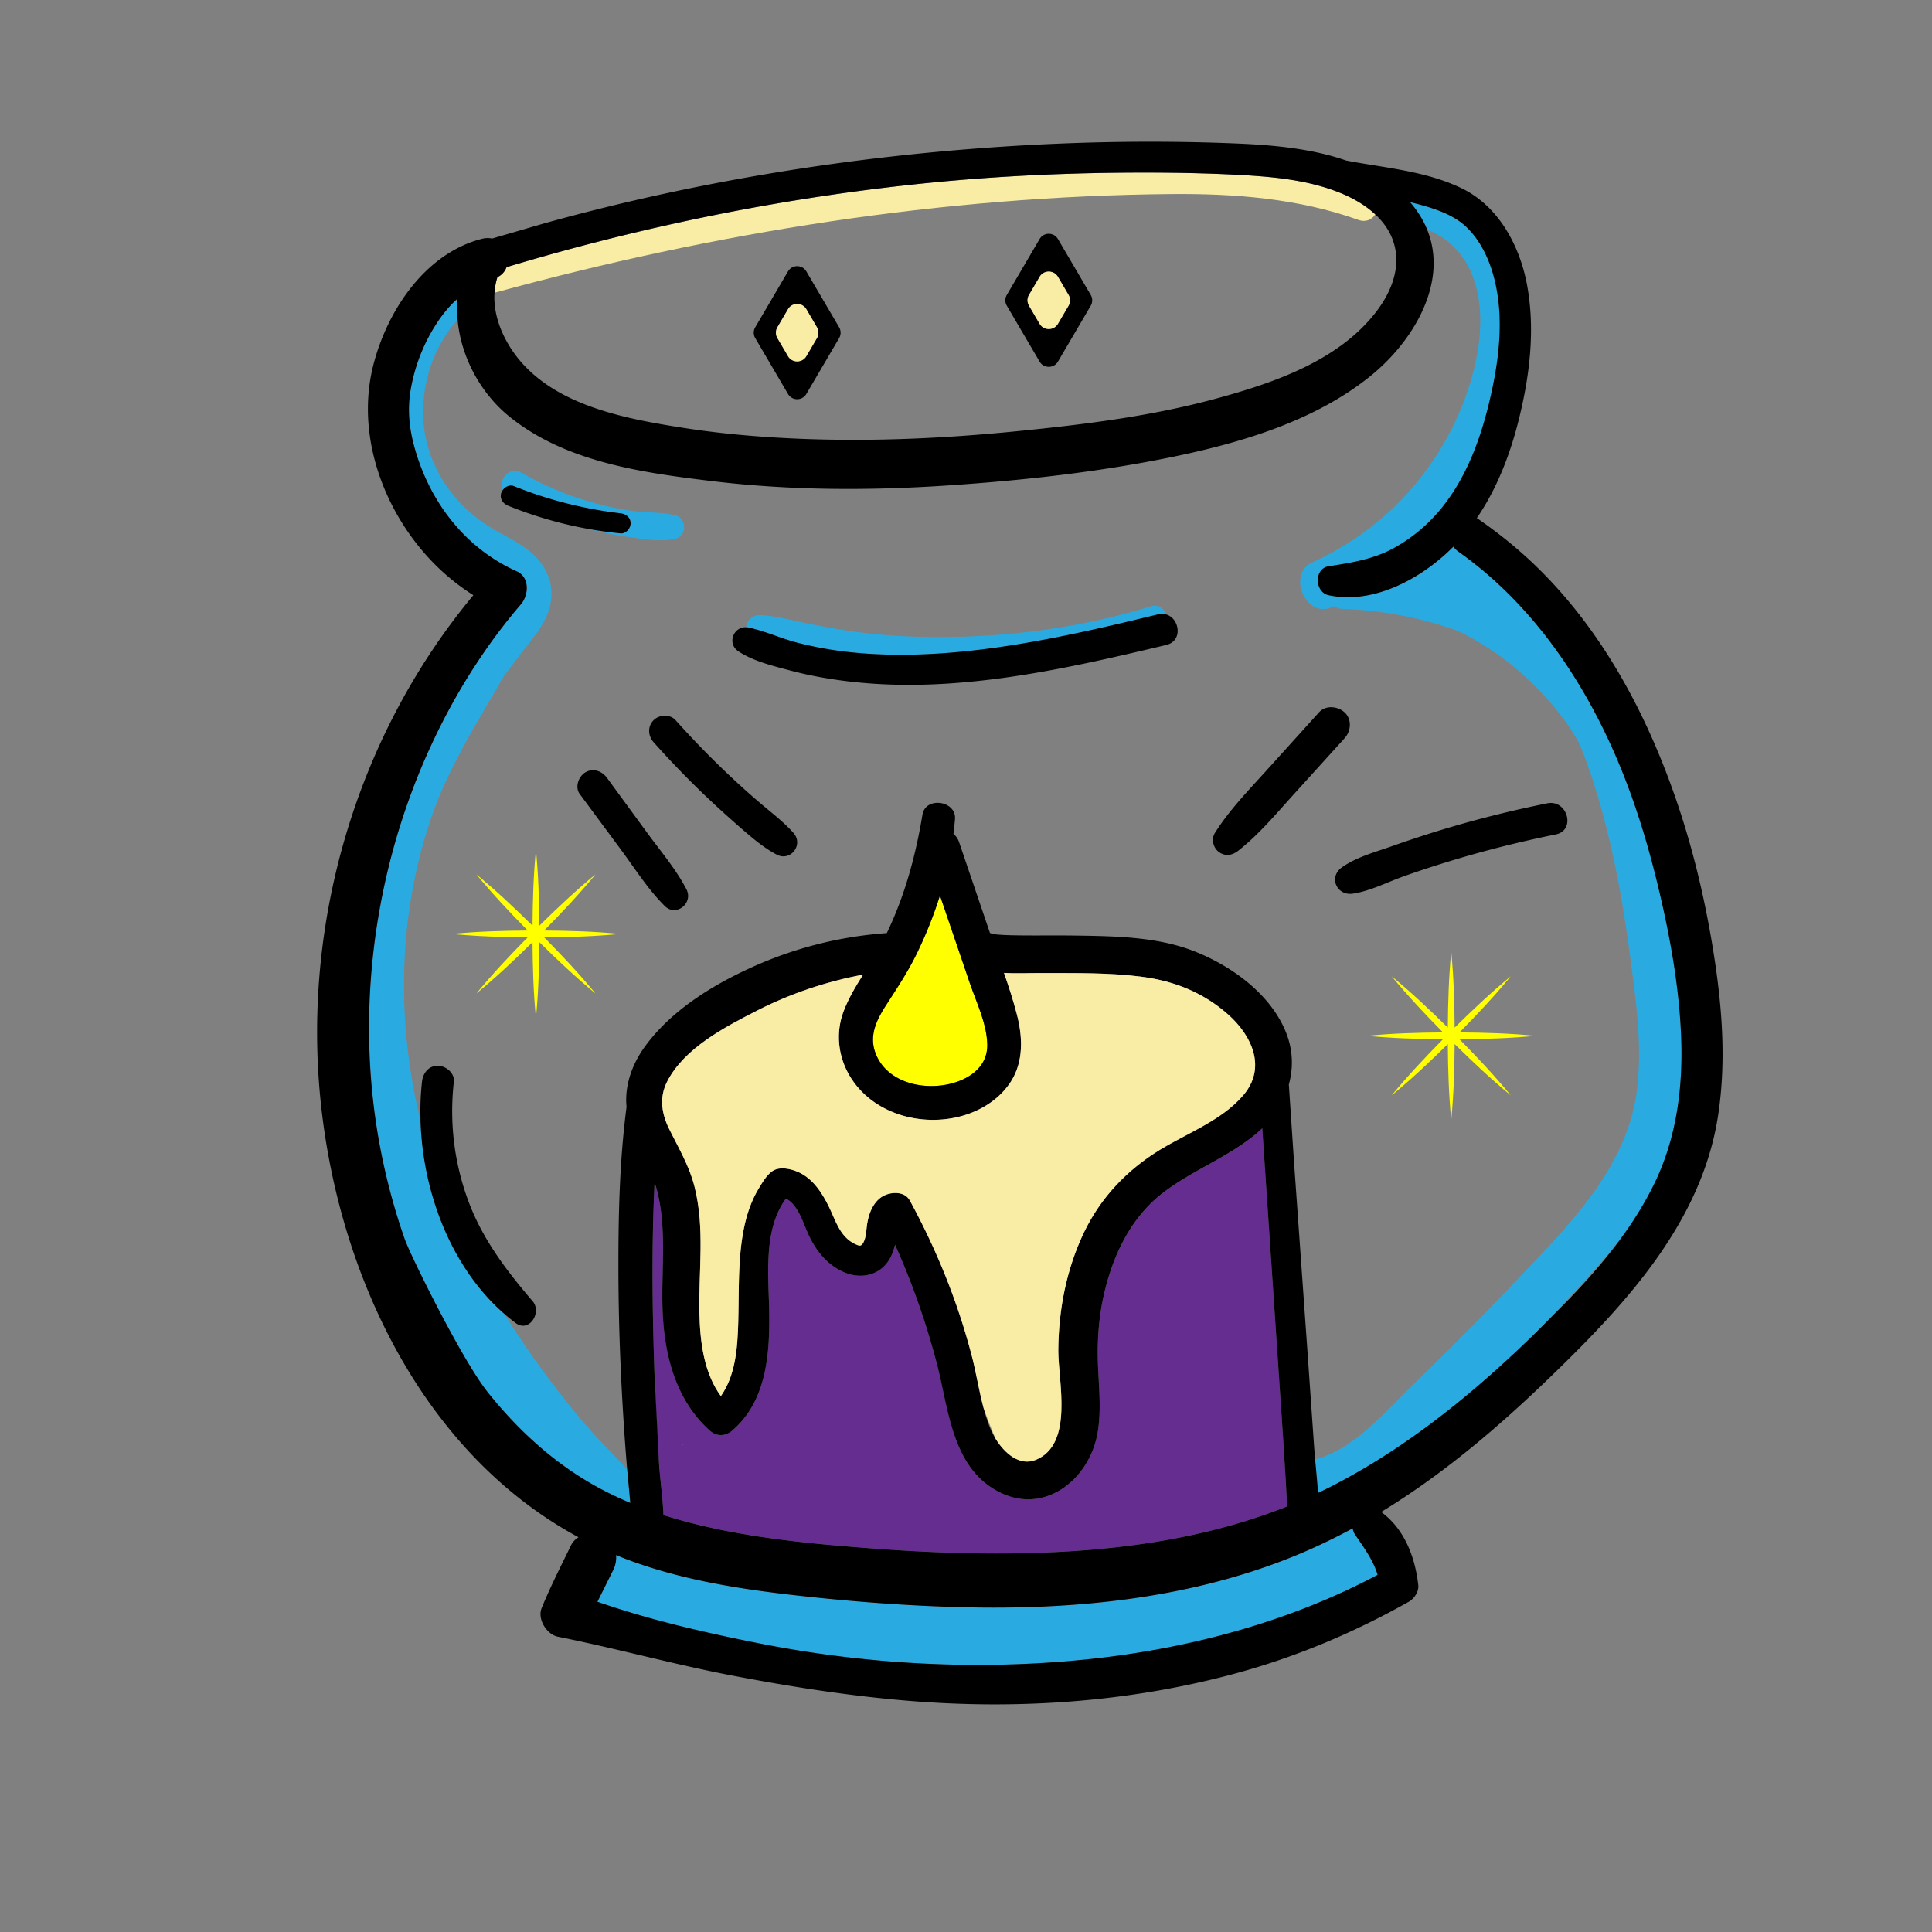
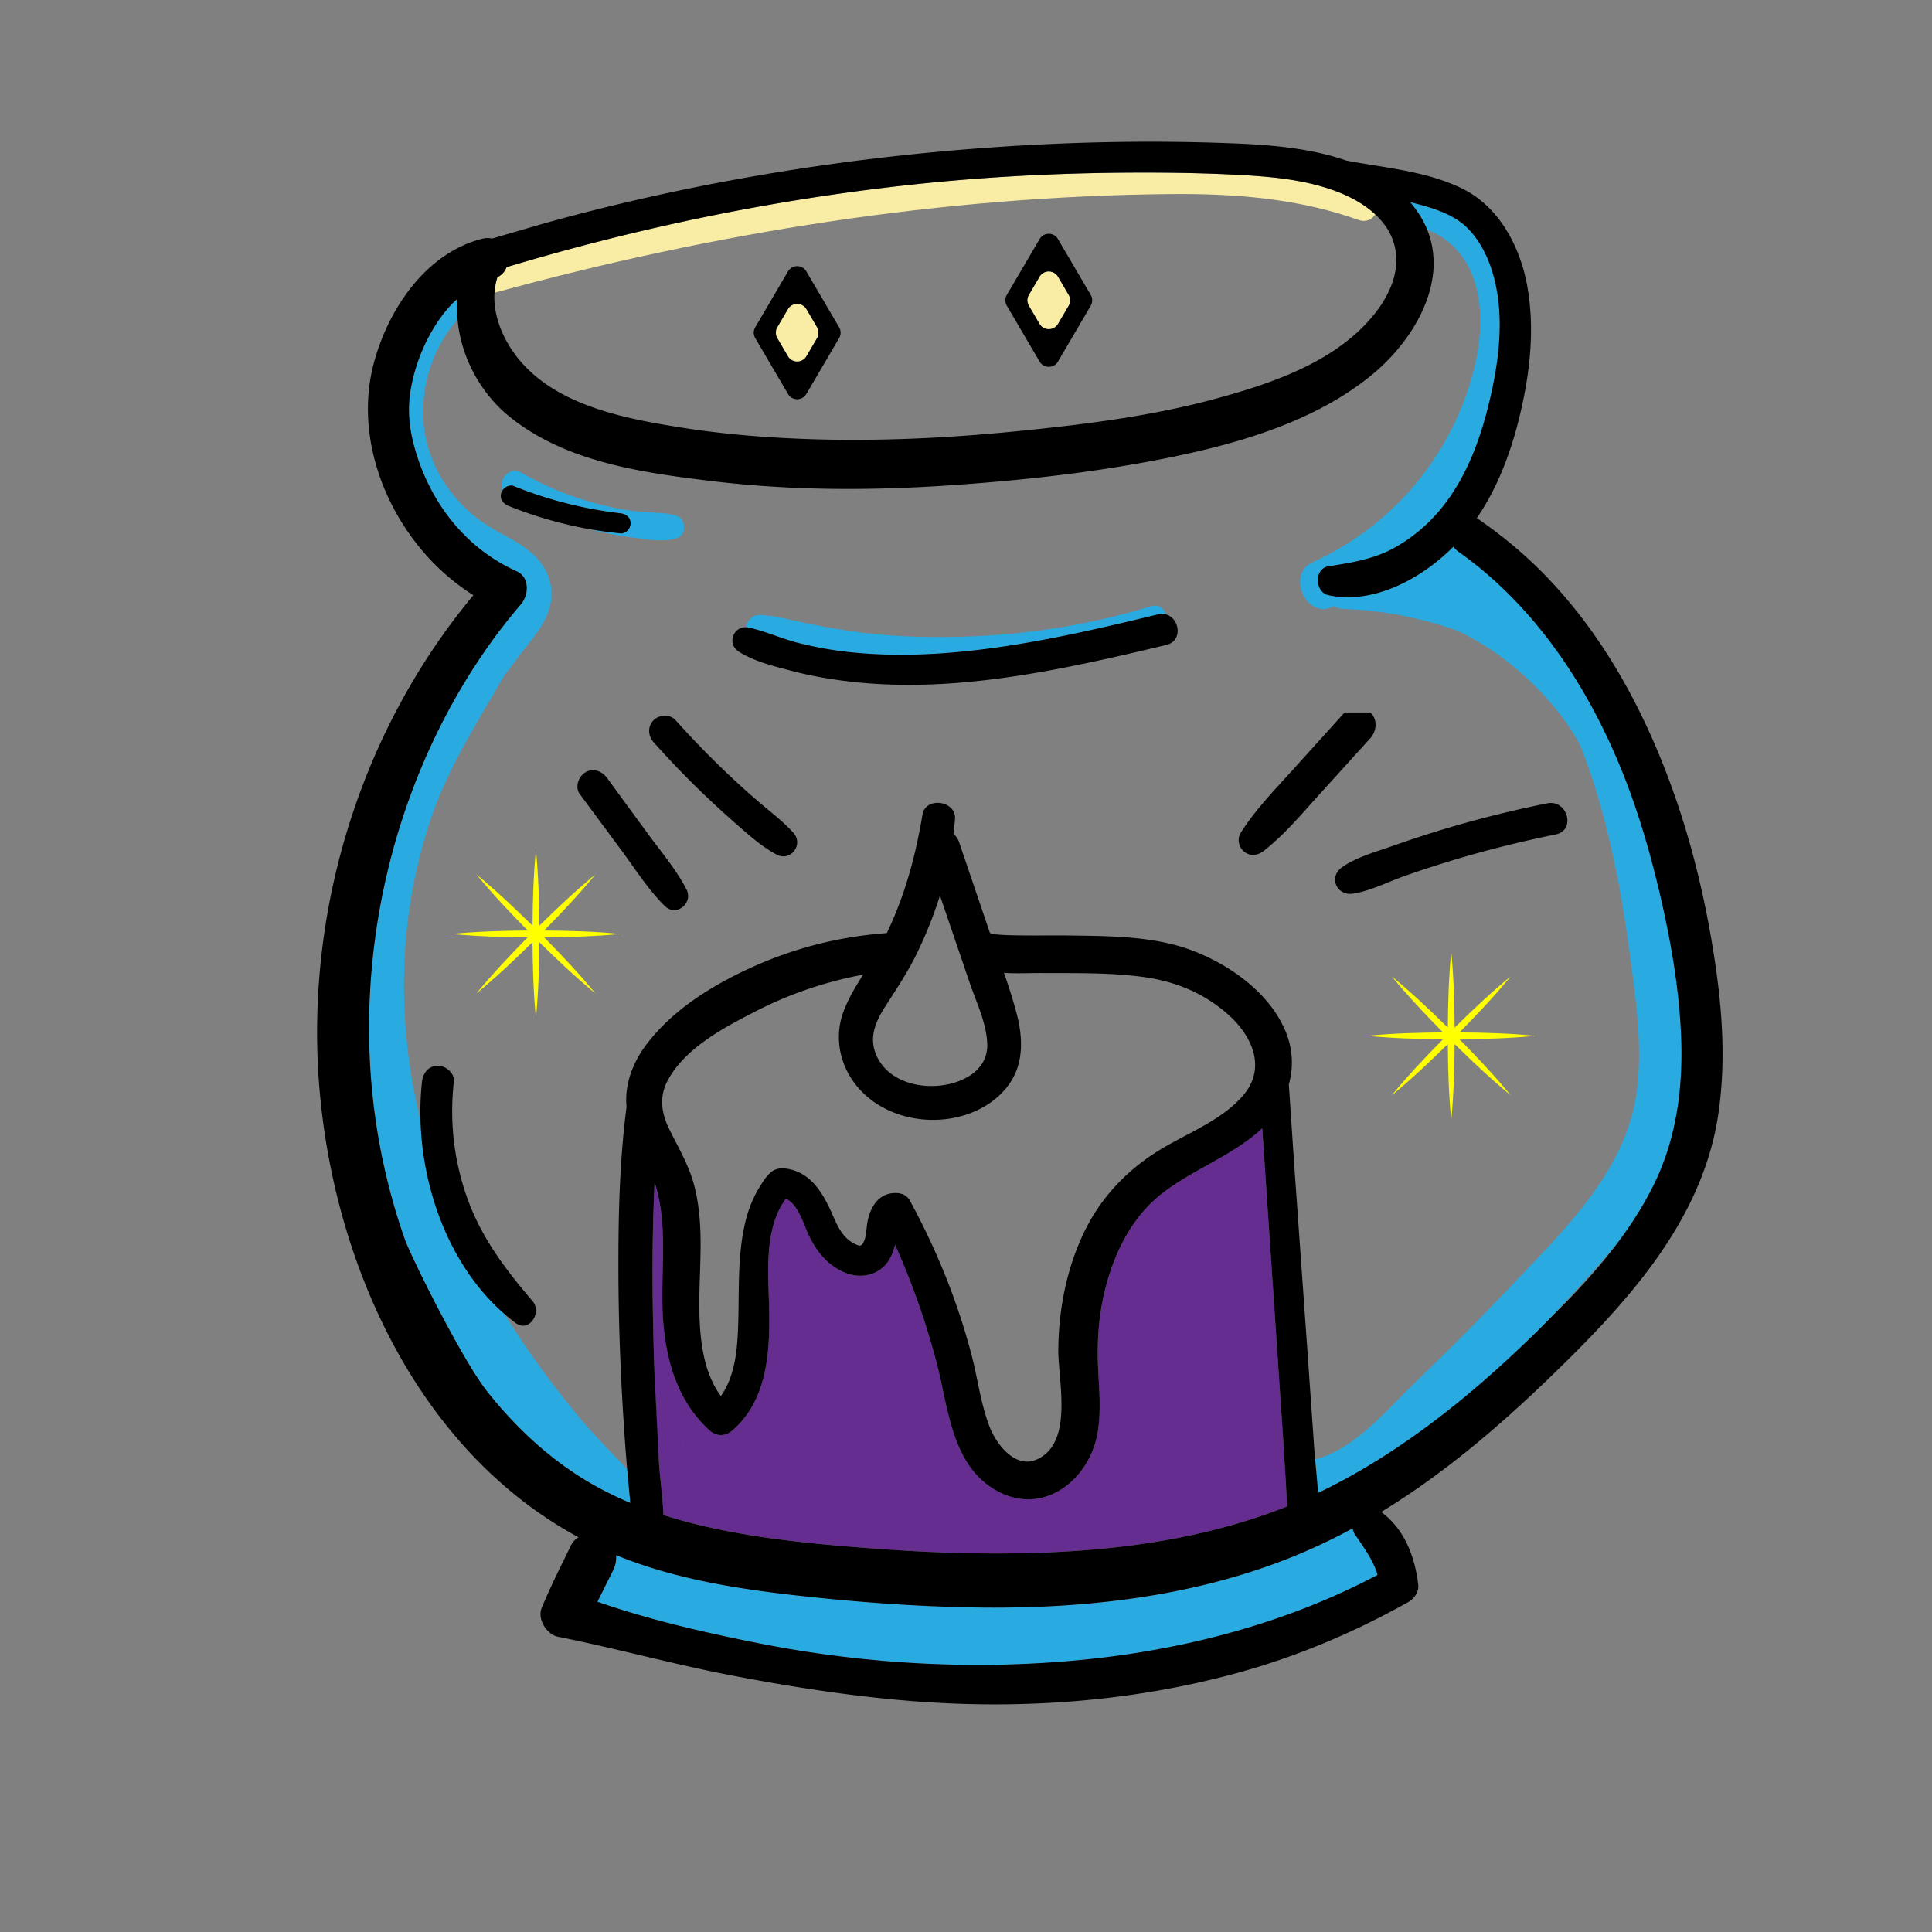
<svg xmlns="http://www.w3.org/2000/svg" xmlns:xlink="http://www.w3.org/1999/xlink" viewBox="0 0 2100 2100">
  <rect x="0" y="0" width="2100" height="2100" fill="#808080" stroke="none" />
-   <path d="M1046.78 1173.19c15.88-7.393 26.804-20.067 26.324-38.203-.598-22.561-11.868-45.535-19.045-66.592l-32.375-94.992c-6.772 21.71-15.315 42.889-25.28 63.328-9.533 19.552-21.267 37.291-33.048 55.505-10.544 16.302-19.077 33.363-11.607 52.76 13.893 36.073 63.425 42.909 95.03 28.195z" fill="#ff0" />
  <path d="M710.965 1297.455c-2.719 65.662-1.825 131.507.484 197.168 1.109 31.529 2.748 63.031 4.795 94.512 1.223 18.811 4.111 38.404 4.898 57.648 22.207 7.116 44.962 12.668 67.901 17.168 54.348 10.662 109.781 15.487 164.956 19.551 57.203 4.214 114.537 6.154 171.882 4.386 93.17-2.872 186.572-16.018 273.141-50.481-.584-8.167-.774-16.389-1.268-24.67l-3.173-51.017-22.556-335.354c-1.978 1.911-4.027 3.764-6.151 5.545-31.284 26.229-70.359 40.213-102.423 65.124-34.995 27.189-54.293 68.709-63.756 111.066-4.914 21.994-6.796 44.451-6.465 66.968.406 27.575 4.516 54.734-.168 82.195-8.547 50.104-56.951 89.999-107.055 64.488-51.257-26.098-54.806-89.624-67.519-138.725-11.45-44.225-26.802-88.104-45.608-130.02-1.394 5.603-3.26 11.086-6.246 16.068-10.588 17.663-31.457 21.56-49.462 13.666-19.358-8.487-31.781-25.228-39.869-44.114-4.52-10.555-10.912-30.334-23.094-35.698-25.113 34.228-18.578 85.06-18.089 124.789.56 45.464-3.346 95.655-40.315 127.326-7.362 6.307-16.912 6.527-24.205 0-38.449-34.412-50.293-85.39-51.533-135.193-1.105-44.391 5.537-91.909-8.551-134.754l-.55 12.355zm31.592 273.232l-.458.271-.162-1.073.62.802z" fill="#662d91" />
  <path d="M1470.311 1661.258c-23.395 12.675-47.613 24.051-72.806 33.842-111.144 43.192-232.577 54.815-350.975 51.88-59.924-1.486-119.871-6.042-179.438-12.677-59.776-6.658-119.859-15.925-176.761-36.06a436.24 436.24 0 0 1-20.726-7.947c.536 5.466-.516 11.185-3.131 16.382l-17.078 34.349c56.854 19.798 116.536 33.46 175.237 45.111 115.917 23.008 236.975 29.622 354.666 17.716l.068-.23 7.807-.588c107.223-11.632 214.661-40.48 310.228-91.244-4.757-16.099-14.854-29.55-24.395-43.594-1.518-2.235-2.368-4.585-2.695-6.94zm-786.122 50.409c.027-.291.083-.341 0 0h0zM570.532 1462.39a1061.77 1061.77 0 0 1-22.516-34.429c-57.914-50.51-88.571-132.422-90.934-209.727-26.466-108.642-24.683-223.01 11.843-329.854 18.815-55.036 50.154-103.394 78.697-153.351l19.502-25.84c12.424-16.151 27.607-32.86 31.362-53.54 3.366-18.536-2.642-36.053-15.469-49.612-10.797-11.412-25.077-19.012-38.739-26.383-14.818-7.995-28.227-17.209-40.218-29.093-23.541-23.333-40.06-54.715-43.368-87.927-4.086-41.036 8.672-82.524 35.498-113.898.436-.51.83-1.029 1.191-1.554-.541-6.286-.647-12.59-.294-18.86a18.75 18.75 0 0 0-1.626-2.025c-7.204 6.781-13.615 14.513-19.154 22.712-14.736 21.81-24.603 46.222-29.452 72.084-4.886 26.055-1.552 49.389 6.428 74.331 17.611 55.042 55.172 101.665 108.352 125.546 14.436 6.483 13.164 25.83 4.617 35.83-14.822 17.342-28.67 35.377-41.523 54.227-105.84 155.219-146.703 356.054-110.81 539.569 6.375 32.595 15.053 65.032 26.163 96.648l5.856 13.708c16.341 35.76 60.157 122.076 84.058 152.109 30.291 38.061 66.204 71.781 108.027 96.831 15.171 9.087 30.928 16.897 47.109 23.667l-.606-6.325-2.845-30.365c-17.387-18.413-35.395-36.224-51.681-55.775-21.041-25.26-40.955-51.533-59.467-78.703zm1232.463-495.835c-11.328-47.643-25.573-94.765-44.689-139.901-37.393-88.286-93.687-170.707-172.616-226.701a26.31 26.31 0 0 1-5.939-5.789l-.958.978c-33.8 33.713-85.774 62.241-134.693 51.81-15.098-3.219-15.991-28.925 0-31.431 24.163-3.787 48.046-7.467 69.848-19.202 20.745-11.166 39-26.643 53.721-45.033 29.333-36.645 44.56-82.681 54.208-128.001 8.604-40.417 12.603-83.994 1.291-124.287-5.354-19.071-14.488-37.879-28.834-51.845-11.714-11.403-27.611-17.754-43.005-22.453-6.141-1.874-12.335-3.491-18.563-4.95 2.592 3.048 5.074 6.234 7.423 9.586 4.692 6.694 8.385 13.538 11.183 20.473 21.841 7.763 39.688 26.425 48.359 47.791 13.383 32.979 10.635 70.778 2.156 104.602-14.495 57.826-46.399 111.458-89.928 152.101-25.368 23.686-54.122 42.727-85.701 57.118-27.221 12.405-7.584 60.189 20.593 48.846l3.441-1.389c2.23 1.7 5.102 2.796 8.624 2.913 42.919 1.422 85.279 9.526 125.528 23.872 22.834 10.943 44.219 24.868 63.1 40.837 21.645 18.306 41.235 39.153 57.325 62.526 4.368 6.345 8.295 12.865 11.965 19.494 16.012 39.026 27.212 80.311 36.186 120.648 9.673 43.483 15.995 87.711 21.711 131.866 5.309 41.007 9.683 82.773 4.515 124.036-10.833 86.494-78.022 150.839-135.186 211.129-34.722 36.621-70.447 72.356-106.722 107.437-30.493 29.488-63.385 69.967-105.67 82.062a31.94 31.94 0 0 0-2.168.713l3.082 36.349 13.728-6.731c83.868-42.76 157.656-103.391 224.815-169.264 30.452-31.388 60.335-63.494 88.142-97.234l.521-.636c14.594-19.647 27.683-40.375 38.489-62.58 24.572-50.494 31.369-106.31 28.932-161.901-2.332-53.188-11.916-106.136-24.214-157.859zM867.672 698.829c18.117 4.549 36.554 7.903 55.125 9.917 36.809 3.993 74 3.642 110.865.608 76.193-6.271 150.808-23.552 224.938-41.551 3.21-.779 6.135-.69 8.734.017-2.002-6.389-7.953-11.362-16.252-8.82-69.074 21.157-140.263 31.777-212.454 33.243-35.011.711-70.365-.493-105.11-5.037-18.222-2.383-36.276-5.685-54.307-9.198-17.726-3.454-35.595-8.919-53.693-9.394-7.961-.209-13.493 6.225-14.636 13.179a16.61 16.61 0 0 1 2.906.356c18.26 3.862 35.69 12.11 53.883 16.679zM558.434 528.334c37.216 15.085 76.217 24.917 116.091 29.603 5.868.69 10.891 4.433 10.891 10.891 0 5.488-5.027 11.445-10.891 10.891-11.477-1.085-22.892-2.658-34.225-4.668 14.51 3.862 29.238 6.733 44.112 8.768 16.095 2.202 33.775 5.524 49.775 1.709 12.706-3.03 12.307-22.066 0-25.323-14.491-3.835-30.256-2.62-45.114-4.634-14.055-1.906-28.004-4.809-41.704-8.468-28.297-7.557-55.235-18.738-80.661-33.256-13.283-7.585-25.457 8.007-20.249 18.847 2.695-3.662 7.655-6.109 11.974-4.358z" fill="#29abe2" />
  <path d="M1476.443 238.977c8.367 2.984 14.84-.352 18.371-5.99-10.902-10.155-24.473-17.83-37.911-23.291-33.872-13.766-71.353-17.47-107.528-19.465-39.001-2.151-78.117-2.761-117.172-2.607-76.924.303-153.961 4.052-230.489 11.937-152.755 15.74-304.044 46.627-451.101 90.795-1.647 4.527-4.886 8.486-9.964 10.974-1.747 5.567-2.758 11.213-3.131 16.877 239.601-65.658 486.565-105.047 735.367-107.265 69.079-.616 138.044 4.667 203.557 28.035z" fill="#f9eda5" />
-   <path d="M1861.017 1026c-8.642-51.656-20.852-102.689-37.626-152.325-32.741-96.882-82.492-190.636-157.318-261.647-18.479-17.536-38.458-33.479-59.411-47.957a16.05 16.05 0 0 0-1.458-.888c21.78-31.813 36.056-68.835 45.385-106.022 11.992-47.804 18.309-98.35 9.279-147.213-7.929-42.902-31.039-86.219-71.739-105.604-39.23-18.685-82.807-21.787-124.958-29.859-38.59-13.497-82.251-17.01-120.68-18.574-84.567-3.44-169.46-2.015-253.901 3.574-167.633 11.096-334.272 38.164-496.205 83.068l-57.57 16.749c-3.266-.76-6.923-.753-10.906.267-61.482 15.75-102.19 77.052-117.641 135.364-17.313 65.338 2.113 135.381 41.458 189.274 18.426 25.239 40.795 46.298 66.795 62.739-125.04 150.253-185.222 350.573-166.486 545.207 18.269 189.776 109.96 386.589 280.772 478.773-3.466 2.14-6.368 5.117-8.218 8.93-10.923 22.509-22.369 44.814-31.824 67.99-4.937 12.101 5.449 28.749 17.719 31.207 63.265 12.675 125.549 29.955 188.981 42.107s127.455 22.205 191.846 27.518c119.949 9.897 242.095 1.439 358.388-30.489 64.774-17.784 127.054-44.182 185.534-77.127 5.853-3.298 11.157-11.07 10.371-18.081-3.417-30.458-14.994-61.071-40.332-79.533 66.661-40.57 126.645-91.476 183.295-146.207 81.98-79.202 165.663-168.715 183.114-286.006 9.206-61.874 3.605-123.859-6.663-185.237zM537.519 318.208c.373-5.664 1.385-11.311 3.131-16.877 5.077-2.488 8.316-6.447 9.964-10.974 147.057-44.168 298.346-75.055 451.101-90.795 76.528-7.886 153.565-11.634 230.489-11.937 39.054-.154 78.171.455 117.172 2.607 36.175 1.996 73.656 5.699 107.528 19.465 13.438 5.462 27.009 13.136 37.911 23.291 8.928 8.316 16.069 18.293 19.867 30.097 8.686 26.994-2.233 54.181-18.78 75.756-41.206 53.728-112.6 77.78-175.401 94.777-70.224 19.006-143.081 27.928-215.33 35.118-79.222 7.884-158.897 11.475-238.478 8.073-42.011-1.796-84-5.42-125.546-11.992-38.085-6.024-77.237-13.107-112.891-28.335-30.169-12.885-57.283-32.074-74.565-60.347-10.793-17.657-17.491-37.899-16.172-57.926zm649.654 1484.829l-1.762.198-6.113.621c-117.691 11.906-238.748 5.291-354.666-17.716-58.701-11.651-118.383-25.313-175.237-45.111l17.078-34.349c2.615-5.198 3.667-10.916 3.131-16.382a436.24 436.24 0 0 0 20.726 7.947c56.901 20.135 116.985 29.402 176.761 36.06 59.567 6.635 119.514 11.191 179.438 12.677 118.398 2.936 239.831-8.687 350.975-51.88 25.194-9.791 49.412-21.167 72.806-33.842.327 2.355 1.177 4.705 2.695 6.94 9.541 14.044 19.638 27.496 24.395 43.594-95.567 50.764-203.004 79.612-310.228 91.244zM923.34 1169.052c24.432 41.541 78.103 56.577 123.006 43.717 21.029-6.023 40.677-18.655 52.537-37.31 13.922-21.897 12.688-48.693 6.412-72.862-3.944-15.19-8.831-30.2-13.999-45.125 13.922.859 28.177.102 41.19.17 36.297.188 72.892-.627 108.97 4.106 35.157 4.613 66.684 17.173 93.525 41.011 25.998 23.089 41.899 57.934 16.373 87.768-6.239 7.292-13.461 13.598-21.259 19.283l-1.074.786c-21.104 15.129-46.28 25.84-67.848 38.965-36.123 21.983-65.078 52.361-83.277 90.753-18.848 39.762-27.306 83.582-27.563 127.479-.195 33.234 17.154 101.836-24.344 118.95-17.996 7.422-34.354-7.534-43.903-22.975-2.451-3.963-4.461-7.957-5.926-11.614-2.777-6.93-5.02-14.085-6.971-21.355-5.142-19.159-8.193-39.143-13.174-58.116-15.435-58.798-37.959-114.199-66.929-167.547-4.102-7.554-12.218-9.171-19.918-8.105-16.631 2.302-24.035 17.808-26.542 32.659-1.074 6.365-.968 14.685-3.977 20.511-2.548 4.935-4.468 4.276-9.536 1.85-16.217-7.766-20.972-25.78-28.253-40.593-7.303-14.86-17.196-30.149-32.74-37.276-6.877-3.153-16.759-5.635-24.275-3.292-8.531 2.659-14.403 13.206-18.855 20.456-8.172 13.308-13.274 28.428-16.361 43.668-6.83 33.722-5.204 68.127-6.196 102.307-.813 28.025-2.881 57.403-18.882 80.178-18.612-25.258-22.661-59.44-23.337-90.264-1.012-46.121 6.154-92.135-5.359-137.573-5.692-22.465-17.252-41.74-27.415-62.292-8.376-16.939-11.109-34.586-2.215-51.917 18.61-36.264 62.583-59.029 97.32-76.813 36.113-18.488 75.463-31.773 115.555-39.233-8.144 12.97-16.057 26.087-21.353 40.341-8.521 22.933-5.77 48.287 6.591 69.304zm40.016-76.817c11.781-18.214 23.515-35.953 33.048-55.505 9.965-20.439 18.508-41.617 25.28-63.328l32.375 94.992c7.177 21.057 18.447 44.031 19.045 66.592.48 18.136-10.444 30.81-26.324 38.203-31.605 14.714-81.138 7.878-95.03-28.195-7.47-19.396 1.063-36.458 11.607-52.76zm112.911-77.474l.852.384c-.276-.123-.558-.223-.836-.336l-.016-.048zm-356.202 405.093c1.24 49.803 13.083 100.781 51.533 135.193 7.293 6.527 16.844 6.307 24.205 0 36.97-31.671 40.875-81.862 40.315-127.326-.489-39.729-7.024-90.561 18.089-124.789 12.182 5.363 18.574 25.142 23.094 35.698 8.088 18.887 20.511 35.627 39.869 44.114 18.005 7.894 38.874 3.997 49.462-13.666 2.986-4.982 4.852-10.465 6.246-16.068 18.806 41.916 34.158 85.794 45.608 130.02 12.713 49.101 16.262 112.627 67.519 138.725 50.104 25.511 98.509-14.385 107.055-64.488 4.684-27.461.574-54.62.168-82.195-.332-22.517 1.551-44.975 6.465-66.968 9.463-42.357 28.761-83.877 63.756-111.066 32.063-24.911 71.139-38.894 102.423-65.124 2.124-1.781 4.173-3.634 6.151-5.545l22.556 335.354 3.173 51.017 1.268 24.67c-86.569 34.463-179.971 47.609-273.141 50.481-57.345 1.768-114.679-.172-171.882-4.386-55.174-4.064-110.608-8.889-164.956-19.551-22.939-4.5-45.695-10.052-67.901-17.168-.786-19.244-3.675-38.837-4.898-57.648l-4.795-94.512c-2.309-65.661-3.203-131.506-.484-197.168l.55-12.355c14.088 42.845 7.446 90.363 8.551 134.754zm1078.211-133.539c-10.806 22.206-23.896 42.933-38.489 62.58-17.198 23.154-36.487 44.807-56.614 65.594l-32.048 32.276c-67.159 65.874-140.948 126.504-224.815 169.264-4.55 2.32-9.131 4.547-13.728 6.731-.694-12.152-2.002-24.345-3.082-36.349l-1.003-12.397-7.066-101.233-14.843-209.018-5.674-84.933c5.038-18.232 4.541-37.853-3.214-56.978-17.031-41.997-59.934-72.631-101.119-88.452-39.851-15.308-85.823-15.873-127.966-16.474-20.456-.292-40.912.068-61.366-.197-7.549-.098-15.118-.246-22.645-.877l-3.538-.33-.425-.04-.432-.1c-.834-.187-2.764-.806-4.144-1.209l-.948-2.763-32.597-95.928c-1.336-3.93-3.505-6.91-6.147-9.04.676-5.374 1.238-10.766 1.667-16.174 1.586-19.987-32.005-24.863-35.351-4.784-7.455 44.744-19.164 88.066-38.77 128.749-51.035 3.657-100.135 16.05-146.778 37.192-43.395 19.67-87.703 47.038-116.146 86.114-13.166 18.088-21.691 40.471-20.17 63.094l.206 2.497c-7.658 58.537-8.952 117.935-8.852 176.898.113 66.304 3.048 132.602 8.021 198.715l1.478 18.123 2.845 30.365.606 6.325c-16.18-6.769-31.937-14.58-47.109-23.667-41.823-25.05-77.736-58.77-108.027-96.831-23.902-30.033-67.717-116.349-84.058-152.109-2.913-6.374-4.958-11.152-5.856-13.708-11.11-31.616-19.788-64.052-26.163-96.648-35.893-183.515 4.97-384.35 110.81-539.569 12.853-18.85 26.702-36.885 41.523-54.227 8.547-10 9.819-29.348-4.617-35.83-53.18-23.881-90.741-70.504-108.352-125.546-7.98-24.942-11.314-48.276-6.428-74.331 4.849-25.861 14.717-50.273 29.452-72.084 5.54-8.2 11.951-15.931 19.154-22.712l1.9-1.749-.274 3.774c-.353 6.271-.247 12.574.294 18.86 3.468 40.284 24.686 79.837 55.824 105.22 61.266 49.943 144.92 61.405 220.934 70.567 84.53 10.188 169.911 10.437 254.785 4.8 82.651-5.49 166.043-14.658 247.212-31.471 74.813-15.497 154.762-39.449 214.79-88.611 45.395-37.178 83.529-100.653 60.444-157.877-2.798-6.935-6.49-13.779-11.183-20.473-2.349-3.351-4.832-6.538-7.423-9.586 6.228 1.458 12.422 3.075 18.563 4.95 15.394 4.699 31.291 11.05 43.005 22.453 14.346 13.966 23.48 32.774 28.834 51.845 11.312 40.292 7.313 83.87-1.291 124.287-9.648 45.321-24.875 91.356-54.208 128.001-14.721 18.39-32.976 33.867-53.721 45.033-21.802 11.735-45.685 15.415-69.848 19.202-15.991 2.506-15.098 28.211 0 31.431 48.919 10.431 100.893-18.097 134.693-51.81l.958-.978a26.31 26.31 0 0 0 5.939 5.789c78.929 55.994 135.224 138.415 172.616 226.701 19.116 45.135 33.361 92.258 44.689 139.901 12.298 51.723 21.882 104.67 24.214 157.859 2.437 55.592-4.36 111.407-28.932 161.901zm-530.942-618.494c-2.599-.707-5.524-.796-8.734-.017-74.13 17.998-148.744 35.28-224.938 41.551-36.865 3.034-74.057 3.385-110.865-.608-18.571-2.015-37.008-5.368-55.125-9.917-18.193-4.569-35.623-12.817-53.883-16.679a16.61 16.61 0 0 0-2.906-.356c-13.895-.447-20.913 17.932-8.045 26.332 16.38 10.693 37.798 15.832 56.538 20.797 18.054 4.783 36.395 8.21 54.896 10.705 38.861 5.239 78.093 5.898 117.194 3.304 79.942-5.302 158.574-23.378 236.292-41.91 18.341-4.373 14.449-29.154-.424-33.201zm-592.809-88.102c5.864.555 10.891-5.402 10.891-10.891 0-6.458-5.023-10.201-10.891-10.891-39.874-4.686-78.875-14.517-116.091-29.603-4.319-1.751-9.279.696-11.974 4.358-.78 1.06-1.381 2.217-1.708 3.41-1.746 6.353 2.175 11.424 7.768 13.682 28.317 11.432 57.749 19.938 87.78 25.266 11.333 2.01 22.748 3.583 34.225 4.668zm155.453 296.306c-11.485-9.627-22.663-19.6-33.615-29.829-21.609-20.181-42.273-41.347-62.003-63.367-6.099-6.807-17.711-6.211-23.922 0-6.779 6.779-6.097 17.082 0 23.922 19.936 22.366 40.833 43.859 62.703 64.34 10.641 9.965 21.506 19.699 32.502 29.27 12.128 10.556 24.209 20.932 38.455 28.505 15.272 8.119 29.748-10.871 18.252-23.655-9.82-10.921-21.138-19.769-32.371-29.185zm-126.185 29.676l-43.9-60.043c-5.482-7.498-14.954-11.217-23.566-6.179-7.363 4.307-11.745 16.046-6.179 23.566l44.978 60.773c15.178 20.508 29.305 43.013 47.475 60.995 12.364 12.237 31.274-3.221 23.534-18.159-11.3-21.809-27.874-41.168-42.341-60.954zm757.774-131.306c-7.565-6.944-20.557-8.196-27.964 0l-57.346 63.454c-19.577 21.662-40.001 42.627-55.643 67.42-4.233 6.709-2.033 16.114 4.138 20.725 6.92 5.17 14.599 3.827 21.095-1.256 22.231-17.394 40.257-39.071 59.136-59.913l56.583-62.466c6.943-7.665 8.135-20.496 0-27.964zm9.014 196.949c18.947-2.86 37.276-12.481 55.276-18.855 17.743-6.283 35.65-12.116 53.671-17.55 36.722-11.072 73.952-20.338 111.541-27.952 22.105-4.478 12.745-38.264-9.322-33.814-38.28 7.719-76.19 17.151-113.571 28.456-18.687 5.652-37.22 11.783-55.626 18.292-17.931 6.341-38.395 11.733-53.992 22.905-14.807 10.607-5.564 31.172 12.023 28.517zm-922.565 456.617c4.062 3.542 8.25 6.939 12.579 10.16 14.608 10.868 28.778-11.579 18.346-23.777-28.686-33.539-54.667-67.617-70.095-109.504-15.284-41.495-20.465-85.186-15.535-129.114 1.051-9.364-8.706-17.212-17.302-17.302-10.202-.106-16.279 8.052-17.302 17.302-1.531 13.853-2.065 28.1-1.625 42.507 2.364 77.305 33.02 159.217 90.934 209.727z" />
-   <path d="M938.102 1059.407c-40.092 7.459-79.442 20.745-115.555 39.233-34.738 17.784-78.71 40.549-97.32 76.813-8.894 17.331-6.161 34.978 2.215 51.917 10.163 20.552 21.723 39.827 27.415 62.292 11.513 45.438 4.346 91.451 5.359 137.573.677 30.824 4.725 65.006 23.337 90.264 16-22.775 18.068-52.153 18.882-80.178.992-34.179-.634-68.585 6.196-102.307 3.086-15.24 8.189-30.36 16.361-43.668 4.452-7.25 10.324-17.797 18.855-20.456 7.516-2.343 17.399.139 24.275 3.292 15.544 7.127 25.437 22.416 32.74 37.276 7.281 14.813 12.036 32.828 28.253 40.593 5.068 2.427 6.987 3.086 9.536-1.85 3.008-5.826 2.902-14.146 3.977-20.511 2.507-14.851 9.911-30.357 26.542-32.659 7.7-1.066 15.816.551 19.918 8.105 28.97 53.348 51.494 108.749 66.929 167.547 4.981 18.974 8.032 38.958 13.174 58.116 3.952 11.138 8.187 22.161 12.897 32.969 9.55 15.441 25.907 30.396 43.903 22.975 41.497-17.114 24.149-85.716 24.344-118.95.257-43.897 8.714-87.717 27.563-127.479 18.199-38.392 47.154-68.771 83.277-90.753 21.569-13.126 46.744-23.836 67.848-38.965l-.031-.237 1.105-.549c7.798-5.685 15.019-11.991 21.259-19.283 25.526-29.834 9.625-64.679-16.373-87.768-26.841-23.838-58.368-36.398-93.525-41.011-36.078-4.733-72.673-3.918-108.97-4.106-13.012-.067-27.267.689-41.19-.17 5.167 14.926 10.054 29.935 13.999 45.125 6.276 24.169 7.51 50.965-6.412 72.862-11.86 18.654-31.508 31.287-52.537 37.31-44.903 12.86-98.573-2.176-123.006-43.717-12.361-21.017-15.113-46.371-6.591-69.304 5.297-14.254 13.209-27.371 21.353-40.341z" fill="#f9eda5" />
+   <path d="M1861.017 1026c-8.642-51.656-20.852-102.689-37.626-152.325-32.741-96.882-82.492-190.636-157.318-261.647-18.479-17.536-38.458-33.479-59.411-47.957a16.05 16.05 0 0 0-1.458-.888c21.78-31.813 36.056-68.835 45.385-106.022 11.992-47.804 18.309-98.35 9.279-147.213-7.929-42.902-31.039-86.219-71.739-105.604-39.23-18.685-82.807-21.787-124.958-29.859-38.59-13.497-82.251-17.01-120.68-18.574-84.567-3.44-169.46-2.015-253.901 3.574-167.633 11.096-334.272 38.164-496.205 83.068l-57.57 16.749c-3.266-.76-6.923-.753-10.906.267-61.482 15.75-102.19 77.052-117.641 135.364-17.313 65.338 2.113 135.381 41.458 189.274 18.426 25.239 40.795 46.298 66.795 62.739-125.04 150.253-185.222 350.573-166.486 545.207 18.269 189.776 109.96 386.589 280.772 478.773-3.466 2.14-6.368 5.117-8.218 8.93-10.923 22.509-22.369 44.814-31.824 67.99-4.937 12.101 5.449 28.749 17.719 31.207 63.265 12.675 125.549 29.955 188.981 42.107s127.455 22.205 191.846 27.518c119.949 9.897 242.095 1.439 358.388-30.489 64.774-17.784 127.054-44.182 185.534-77.127 5.853-3.298 11.157-11.07 10.371-18.081-3.417-30.458-14.994-61.071-40.332-79.533 66.661-40.57 126.645-91.476 183.295-146.207 81.98-79.202 165.663-168.715 183.114-286.006 9.206-61.874 3.605-123.859-6.663-185.237zM537.519 318.208c.373-5.664 1.385-11.311 3.131-16.877 5.077-2.488 8.316-6.447 9.964-10.974 147.057-44.168 298.346-75.055 451.101-90.795 76.528-7.886 153.565-11.634 230.489-11.937 39.054-.154 78.171.455 117.172 2.607 36.175 1.996 73.656 5.699 107.528 19.465 13.438 5.462 27.009 13.136 37.911 23.291 8.928 8.316 16.069 18.293 19.867 30.097 8.686 26.994-2.233 54.181-18.78 75.756-41.206 53.728-112.6 77.78-175.401 94.777-70.224 19.006-143.081 27.928-215.33 35.118-79.222 7.884-158.897 11.475-238.478 8.073-42.011-1.796-84-5.42-125.546-11.992-38.085-6.024-77.237-13.107-112.891-28.335-30.169-12.885-57.283-32.074-74.565-60.347-10.793-17.657-17.491-37.899-16.172-57.926zm649.654 1484.829l-1.762.198-6.113.621c-117.691 11.906-238.748 5.291-354.666-17.716-58.701-11.651-118.383-25.313-175.237-45.111l17.078-34.349c2.615-5.198 3.667-10.916 3.131-16.382a436.24 436.24 0 0 0 20.726 7.947c56.901 20.135 116.985 29.402 176.761 36.06 59.567 6.635 119.514 11.191 179.438 12.677 118.398 2.936 239.831-8.687 350.975-51.88 25.194-9.791 49.412-21.167 72.806-33.842.327 2.355 1.177 4.705 2.695 6.94 9.541 14.044 19.638 27.496 24.395 43.594-95.567 50.764-203.004 79.612-310.228 91.244zM923.34 1169.052c24.432 41.541 78.103 56.577 123.006 43.717 21.029-6.023 40.677-18.655 52.537-37.31 13.922-21.897 12.688-48.693 6.412-72.862-3.944-15.19-8.831-30.2-13.999-45.125 13.922.859 28.177.102 41.19.17 36.297.188 72.892-.627 108.97 4.106 35.157 4.613 66.684 17.173 93.525 41.011 25.998 23.089 41.899 57.934 16.373 87.768-6.239 7.292-13.461 13.598-21.259 19.283l-1.074.786c-21.104 15.129-46.28 25.84-67.848 38.965-36.123 21.983-65.078 52.361-83.277 90.753-18.848 39.762-27.306 83.582-27.563 127.479-.195 33.234 17.154 101.836-24.344 118.95-17.996 7.422-34.354-7.534-43.903-22.975-2.451-3.963-4.461-7.957-5.926-11.614-2.777-6.93-5.02-14.085-6.971-21.355-5.142-19.159-8.193-39.143-13.174-58.116-15.435-58.798-37.959-114.199-66.929-167.547-4.102-7.554-12.218-9.171-19.918-8.105-16.631 2.302-24.035 17.808-26.542 32.659-1.074 6.365-.968 14.685-3.977 20.511-2.548 4.935-4.468 4.276-9.536 1.85-16.217-7.766-20.972-25.78-28.253-40.593-7.303-14.86-17.196-30.149-32.74-37.276-6.877-3.153-16.759-5.635-24.275-3.292-8.531 2.659-14.403 13.206-18.855 20.456-8.172 13.308-13.274 28.428-16.361 43.668-6.83 33.722-5.204 68.127-6.196 102.307-.813 28.025-2.881 57.403-18.882 80.178-18.612-25.258-22.661-59.44-23.337-90.264-1.012-46.121 6.154-92.135-5.359-137.573-5.692-22.465-17.252-41.74-27.415-62.292-8.376-16.939-11.109-34.586-2.215-51.917 18.61-36.264 62.583-59.029 97.32-76.813 36.113-18.488 75.463-31.773 115.555-39.233-8.144 12.97-16.057 26.087-21.353 40.341-8.521 22.933-5.77 48.287 6.591 69.304zm40.016-76.817c11.781-18.214 23.515-35.953 33.048-55.505 9.965-20.439 18.508-41.617 25.28-63.328l32.375 94.992c7.177 21.057 18.447 44.031 19.045 66.592.48 18.136-10.444 30.81-26.324 38.203-31.605 14.714-81.138 7.878-95.03-28.195-7.47-19.396 1.063-36.458 11.607-52.76zm112.911-77.474l.852.384c-.276-.123-.558-.223-.836-.336l-.016-.048zm-356.202 405.093c1.24 49.803 13.083 100.781 51.533 135.193 7.293 6.527 16.844 6.307 24.205 0 36.97-31.671 40.875-81.862 40.315-127.326-.489-39.729-7.024-90.561 18.089-124.789 12.182 5.363 18.574 25.142 23.094 35.698 8.088 18.887 20.511 35.627 39.869 44.114 18.005 7.894 38.874 3.997 49.462-13.666 2.986-4.982 4.852-10.465 6.246-16.068 18.806 41.916 34.158 85.794 45.608 130.02 12.713 49.101 16.262 112.627 67.519 138.725 50.104 25.511 98.509-14.385 107.055-64.488 4.684-27.461.574-54.62.168-82.195-.332-22.517 1.551-44.975 6.465-66.968 9.463-42.357 28.761-83.877 63.756-111.066 32.063-24.911 71.139-38.894 102.423-65.124 2.124-1.781 4.173-3.634 6.151-5.545l22.556 335.354 3.173 51.017 1.268 24.67c-86.569 34.463-179.971 47.609-273.141 50.481-57.345 1.768-114.679-.172-171.882-4.386-55.174-4.064-110.608-8.889-164.956-19.551-22.939-4.5-45.695-10.052-67.901-17.168-.786-19.244-3.675-38.837-4.898-57.648l-4.795-94.512c-2.309-65.661-3.203-131.506-.484-197.168l.55-12.355c14.088 42.845 7.446 90.363 8.551 134.754zm1078.211-133.539c-10.806 22.206-23.896 42.933-38.489 62.58-17.198 23.154-36.487 44.807-56.614 65.594l-32.048 32.276c-67.159 65.874-140.948 126.504-224.815 169.264-4.55 2.32-9.131 4.547-13.728 6.731-.694-12.152-2.002-24.345-3.082-36.349l-1.003-12.397-7.066-101.233-14.843-209.018-5.674-84.933c5.038-18.232 4.541-37.853-3.214-56.978-17.031-41.997-59.934-72.631-101.119-88.452-39.851-15.308-85.823-15.873-127.966-16.474-20.456-.292-40.912.068-61.366-.197-7.549-.098-15.118-.246-22.645-.877l-3.538-.33-.425-.04-.432-.1c-.834-.187-2.764-.806-4.144-1.209l-.948-2.763-32.597-95.928c-1.336-3.93-3.505-6.91-6.147-9.04.676-5.374 1.238-10.766 1.667-16.174 1.586-19.987-32.005-24.863-35.351-4.784-7.455 44.744-19.164 88.066-38.77 128.749-51.035 3.657-100.135 16.05-146.778 37.192-43.395 19.67-87.703 47.038-116.146 86.114-13.166 18.088-21.691 40.471-20.17 63.094l.206 2.497c-7.658 58.537-8.952 117.935-8.852 176.898.113 66.304 3.048 132.602 8.021 198.715l1.478 18.123 2.845 30.365.606 6.325c-16.18-6.769-31.937-14.58-47.109-23.667-41.823-25.05-77.736-58.77-108.027-96.831-23.902-30.033-67.717-116.349-84.058-152.109-2.913-6.374-4.958-11.152-5.856-13.708-11.11-31.616-19.788-64.052-26.163-96.648-35.893-183.515 4.97-384.35 110.81-539.569 12.853-18.85 26.702-36.885 41.523-54.227 8.547-10 9.819-29.348-4.617-35.83-53.18-23.881-90.741-70.504-108.352-125.546-7.98-24.942-11.314-48.276-6.428-74.331 4.849-25.861 14.717-50.273 29.452-72.084 5.54-8.2 11.951-15.931 19.154-22.712l1.9-1.749-.274 3.774c-.353 6.271-.247 12.574.294 18.86 3.468 40.284 24.686 79.837 55.824 105.22 61.266 49.943 144.92 61.405 220.934 70.567 84.53 10.188 169.911 10.437 254.785 4.8 82.651-5.49 166.043-14.658 247.212-31.471 74.813-15.497 154.762-39.449 214.79-88.611 45.395-37.178 83.529-100.653 60.444-157.877-2.798-6.935-6.49-13.779-11.183-20.473-2.349-3.351-4.832-6.538-7.423-9.586 6.228 1.458 12.422 3.075 18.563 4.95 15.394 4.699 31.291 11.05 43.005 22.453 14.346 13.966 23.48 32.774 28.834 51.845 11.312 40.292 7.313 83.87-1.291 124.287-9.648 45.321-24.875 91.356-54.208 128.001-14.721 18.39-32.976 33.867-53.721 45.033-21.802 11.735-45.685 15.415-69.848 19.202-15.991 2.506-15.098 28.211 0 31.431 48.919 10.431 100.893-18.097 134.693-51.81l.958-.978a26.31 26.31 0 0 0 5.939 5.789c78.929 55.994 135.224 138.415 172.616 226.701 19.116 45.135 33.361 92.258 44.689 139.901 12.298 51.723 21.882 104.67 24.214 157.859 2.437 55.592-4.36 111.407-28.932 161.901zm-530.942-618.494c-2.599-.707-5.524-.796-8.734-.017-74.13 17.998-148.744 35.28-224.938 41.551-36.865 3.034-74.057 3.385-110.865-.608-18.571-2.015-37.008-5.368-55.125-9.917-18.193-4.569-35.623-12.817-53.883-16.679a16.61 16.61 0 0 0-2.906-.356c-13.895-.447-20.913 17.932-8.045 26.332 16.38 10.693 37.798 15.832 56.538 20.797 18.054 4.783 36.395 8.21 54.896 10.705 38.861 5.239 78.093 5.898 117.194 3.304 79.942-5.302 158.574-23.378 236.292-41.91 18.341-4.373 14.449-29.154-.424-33.201zm-592.809-88.102c5.864.555 10.891-5.402 10.891-10.891 0-6.458-5.023-10.201-10.891-10.891-39.874-4.686-78.875-14.517-116.091-29.603-4.319-1.751-9.279.696-11.974 4.358-.78 1.06-1.381 2.217-1.708 3.41-1.746 6.353 2.175 11.424 7.768 13.682 28.317 11.432 57.749 19.938 87.78 25.266 11.333 2.01 22.748 3.583 34.225 4.668zm155.453 296.306c-11.485-9.627-22.663-19.6-33.615-29.829-21.609-20.181-42.273-41.347-62.003-63.367-6.099-6.807-17.711-6.211-23.922 0-6.779 6.779-6.097 17.082 0 23.922 19.936 22.366 40.833 43.859 62.703 64.34 10.641 9.965 21.506 19.699 32.502 29.27 12.128 10.556 24.209 20.932 38.455 28.505 15.272 8.119 29.748-10.871 18.252-23.655-9.82-10.921-21.138-19.769-32.371-29.185zm-126.185 29.676l-43.9-60.043c-5.482-7.498-14.954-11.217-23.566-6.179-7.363 4.307-11.745 16.046-6.179 23.566l44.978 60.773c15.178 20.508 29.305 43.013 47.475 60.995 12.364 12.237 31.274-3.221 23.534-18.159-11.3-21.809-27.874-41.168-42.341-60.954zm757.774-131.306l-57.346 63.454c-19.577 21.662-40.001 42.627-55.643 67.42-4.233 6.709-2.033 16.114 4.138 20.725 6.92 5.17 14.599 3.827 21.095-1.256 22.231-17.394 40.257-39.071 59.136-59.913l56.583-62.466c6.943-7.665 8.135-20.496 0-27.964zm9.014 196.949c18.947-2.86 37.276-12.481 55.276-18.855 17.743-6.283 35.65-12.116 53.671-17.55 36.722-11.072 73.952-20.338 111.541-27.952 22.105-4.478 12.745-38.264-9.322-33.814-38.28 7.719-76.19 17.151-113.571 28.456-18.687 5.652-37.22 11.783-55.626 18.292-17.931 6.341-38.395 11.733-53.992 22.905-14.807 10.607-5.564 31.172 12.023 28.517zm-922.565 456.617c4.062 3.542 8.25 6.939 12.579 10.16 14.608 10.868 28.778-11.579 18.346-23.777-28.686-33.539-54.667-67.617-70.095-109.504-15.284-41.495-20.465-85.186-15.535-129.114 1.051-9.364-8.706-17.212-17.302-17.302-10.202-.106-16.279 8.052-17.302 17.302-1.531 13.853-2.065 28.1-1.625 42.507 2.364 77.305 33.02 159.217 90.934 209.727z" />
  <path d="M1642.18 1061.14c-21.329 17.508-41.398 36.454-61.043 55.805-.208-27.573-1.002-55.162-3.704-82.624-2.702 27.462-3.496 55.05-3.704 82.624-19.644-19.35-39.714-38.297-61.043-55.805 17.508 21.329 36.455 41.398 55.805 61.042-27.573.208-55.162 1.002-82.624 3.704 27.46 2.702 55.047 3.496 82.618 3.704-19.357 19.636-38.303 39.705-55.799 61.043 21.336-17.495 41.404-36.44 61.039-55.796.197 27.57.991 55.157 3.708 82.614 2.716-27.458 3.51-55.044 3.708-82.615 19.635 19.356 39.703 38.301 61.039 55.796-17.495-21.336-36.44-41.404-55.796-61.039 27.57-.197 55.157-.991 82.615-3.708-27.46-2.716-55.048-3.51-82.62-3.707 19.349-19.643 38.294-39.711 55.801-61.039z" fill="#ff0" />
  <use xlink:href="#A" />
  <path d="M647.281 950.399c-21.329 17.508-41.399 36.454-61.043 55.805-.208-27.573-1.002-55.162-3.704-82.624-2.702 27.462-3.496 55.05-3.704 82.624-19.644-19.35-39.714-38.297-61.043-55.805 17.508 21.329 36.454 41.399 55.805 61.043-27.573.208-55.162 1.002-82.624 3.704 27.46 2.702 55.047 3.496 82.618 3.704-19.357 19.636-38.303 39.705-55.799 61.043 21.336-17.495 41.404-36.44 61.039-55.796.197 27.57.991 55.157 3.708 82.614 2.716-27.458 3.51-55.044 3.708-82.614 19.634 19.356 39.703 38.301 61.039 55.796-17.495-21.336-36.44-41.404-55.796-61.039 27.57-.197 55.157-.991 82.615-3.708-27.46-2.716-55.048-3.51-82.62-3.708 19.349-19.643 38.294-39.711 55.801-61.039z" fill="#ff0" />
  <use xlink:href="#B" fill="#f9eda5" />
  <use xlink:href="#A" x="-273.473" y="35.188" />
  <use xlink:href="#B" x="-273.473" y="35.188" fill="#f9eda5" />
  <defs>
    <path id="A" d="M1129.996 393.043c4.467 7.615 15.477 7.615 19.945 0l35.643-60.759a11.56 11.56 0 0 0 0-11.7l-35.643-60.759c-4.468-7.615-15.477-7.615-19.945 0l-35.643 60.759a11.56 11.56 0 0 0 0 11.7l35.643 60.759zm-11.521-72.459l11.521-19.639c4.468-7.615 15.477-7.615 19.945 0l11.521 19.639a11.56 11.56 0 0 1 0 11.7l-11.521 19.639c-4.468 7.615-15.477 7.615-19.945 0l-11.521-19.639a11.56 11.56 0 0 1 0-11.7z" />
    <path id="B" d="M1129.996 351.923c4.468 7.615 15.477 7.615 19.945 0l11.521-19.639a11.56 11.56 0 0 0 0-11.7l-11.521-19.639c-4.468-7.615-15.477-7.615-19.945 0l-11.521 19.639a11.56 11.56 0 0 0 0 11.7l11.521 19.639z" />
  </defs>
</svg>